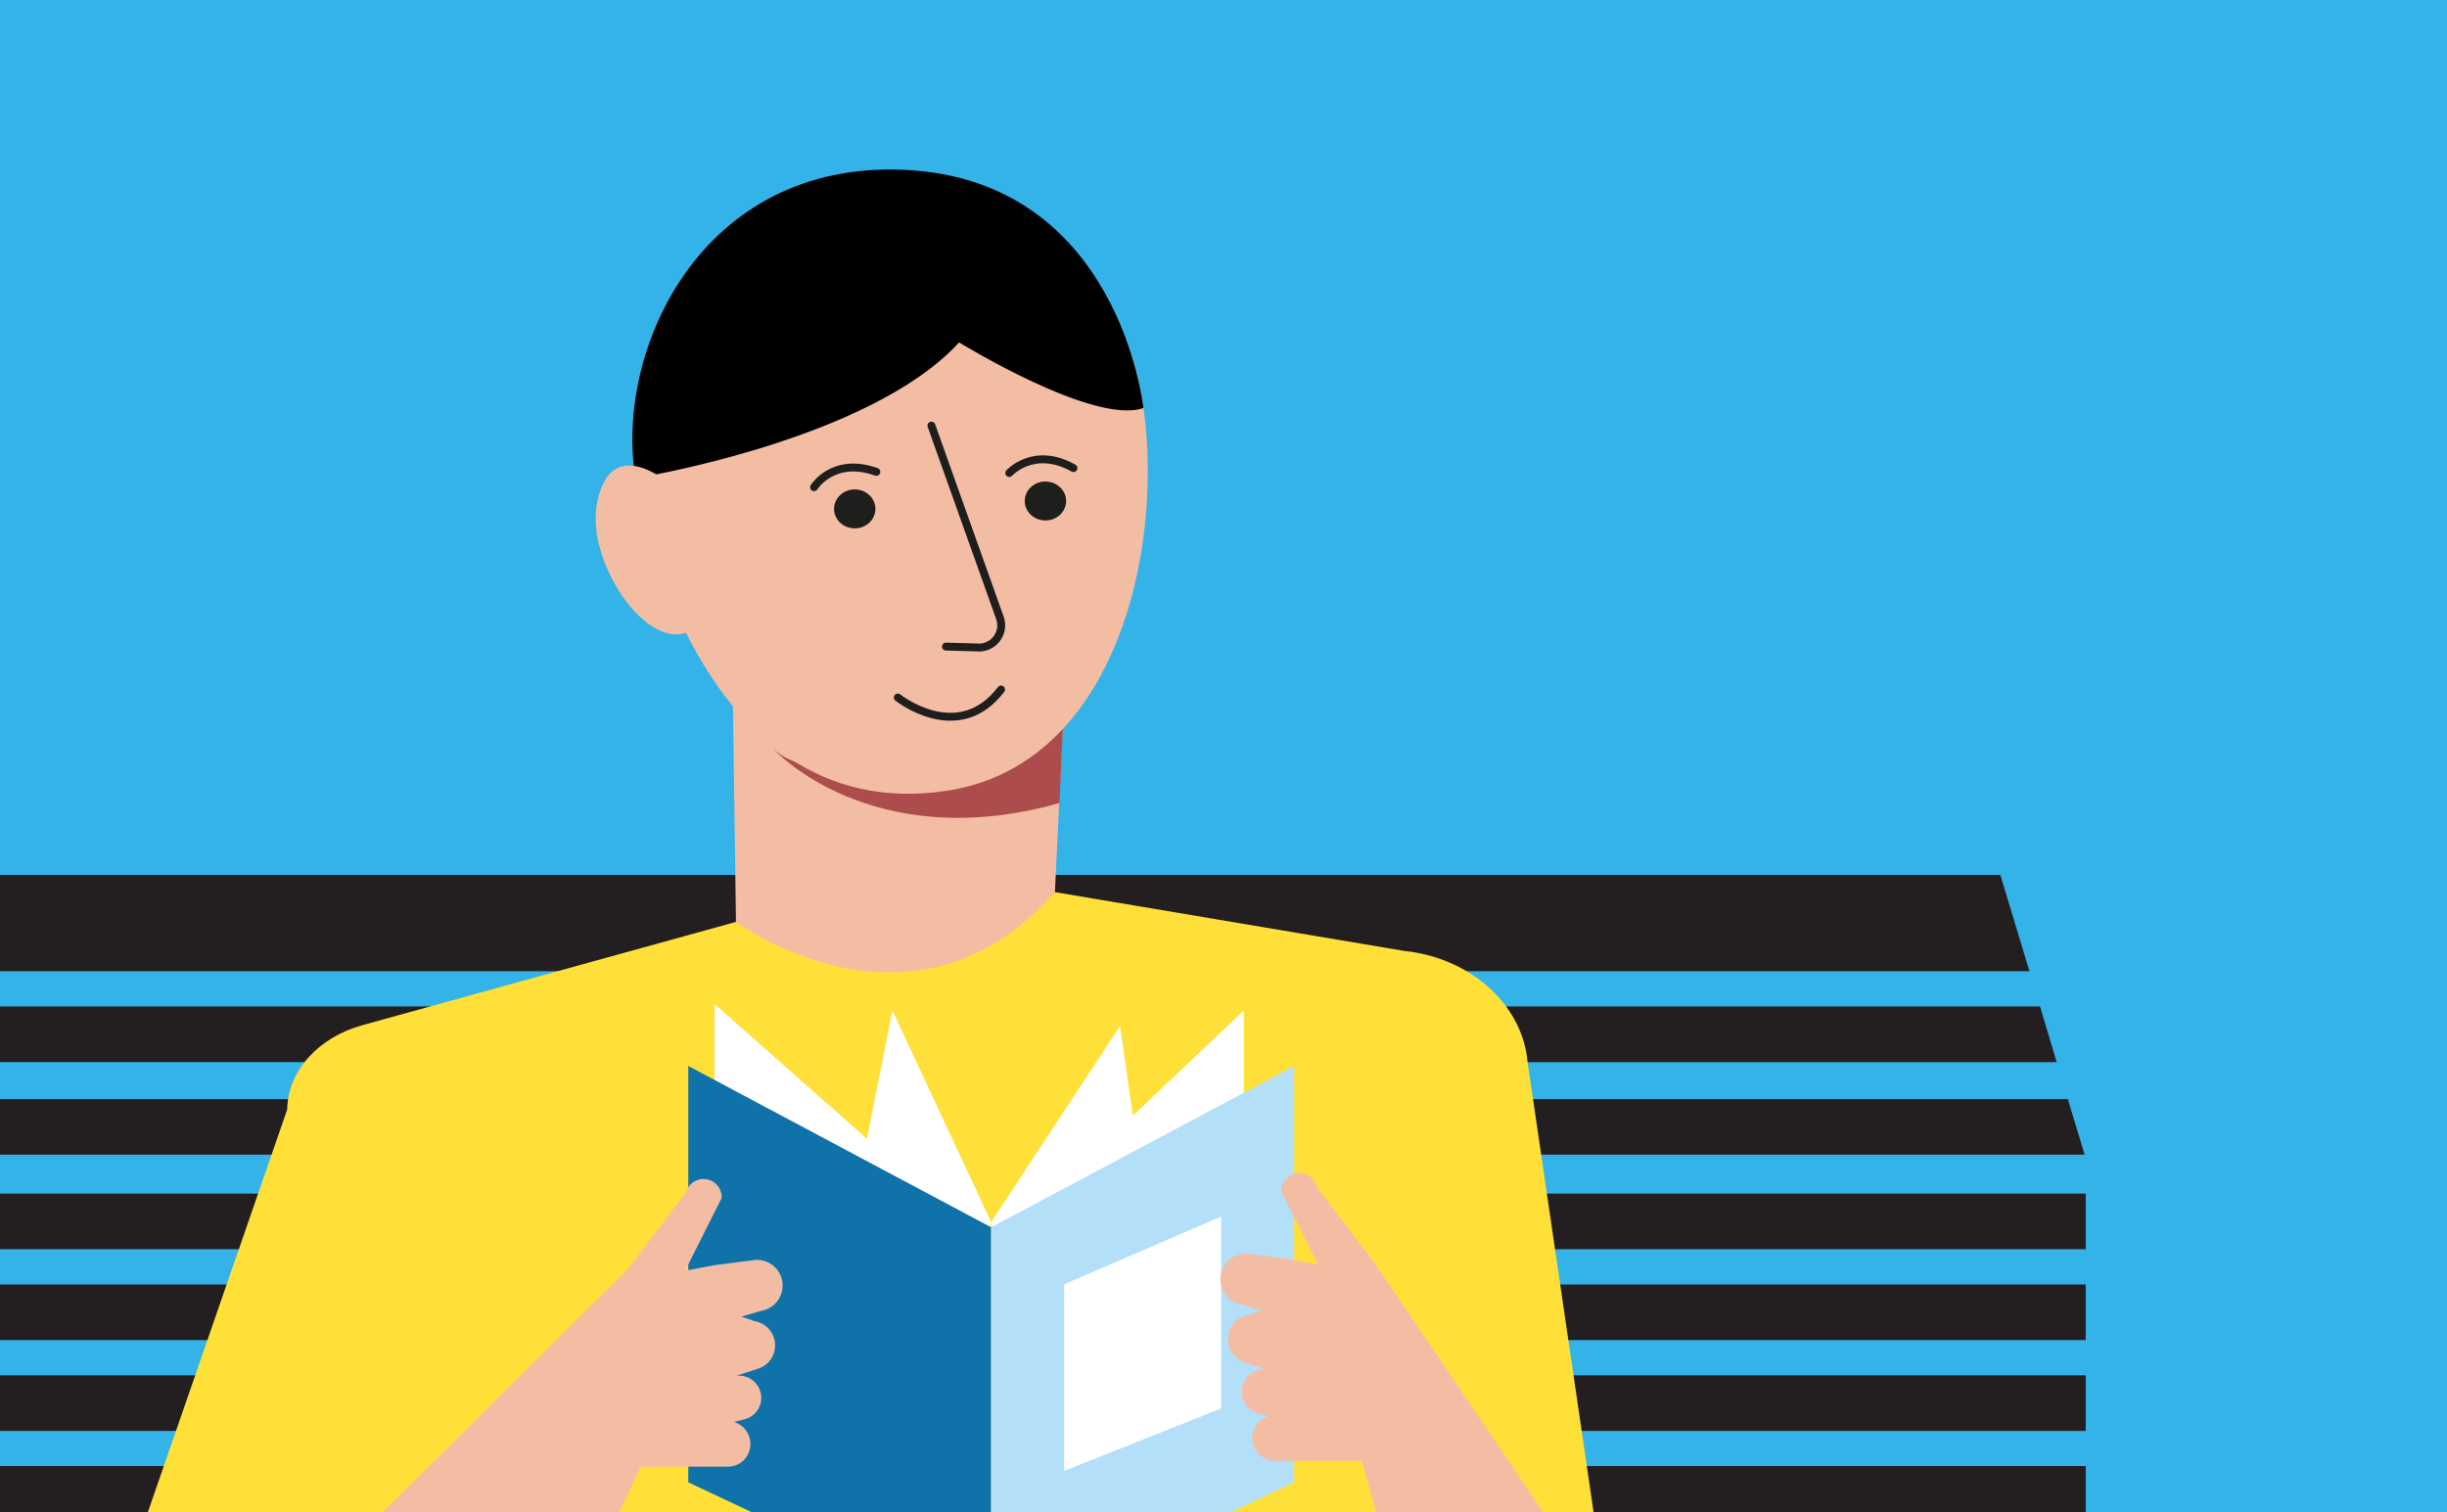
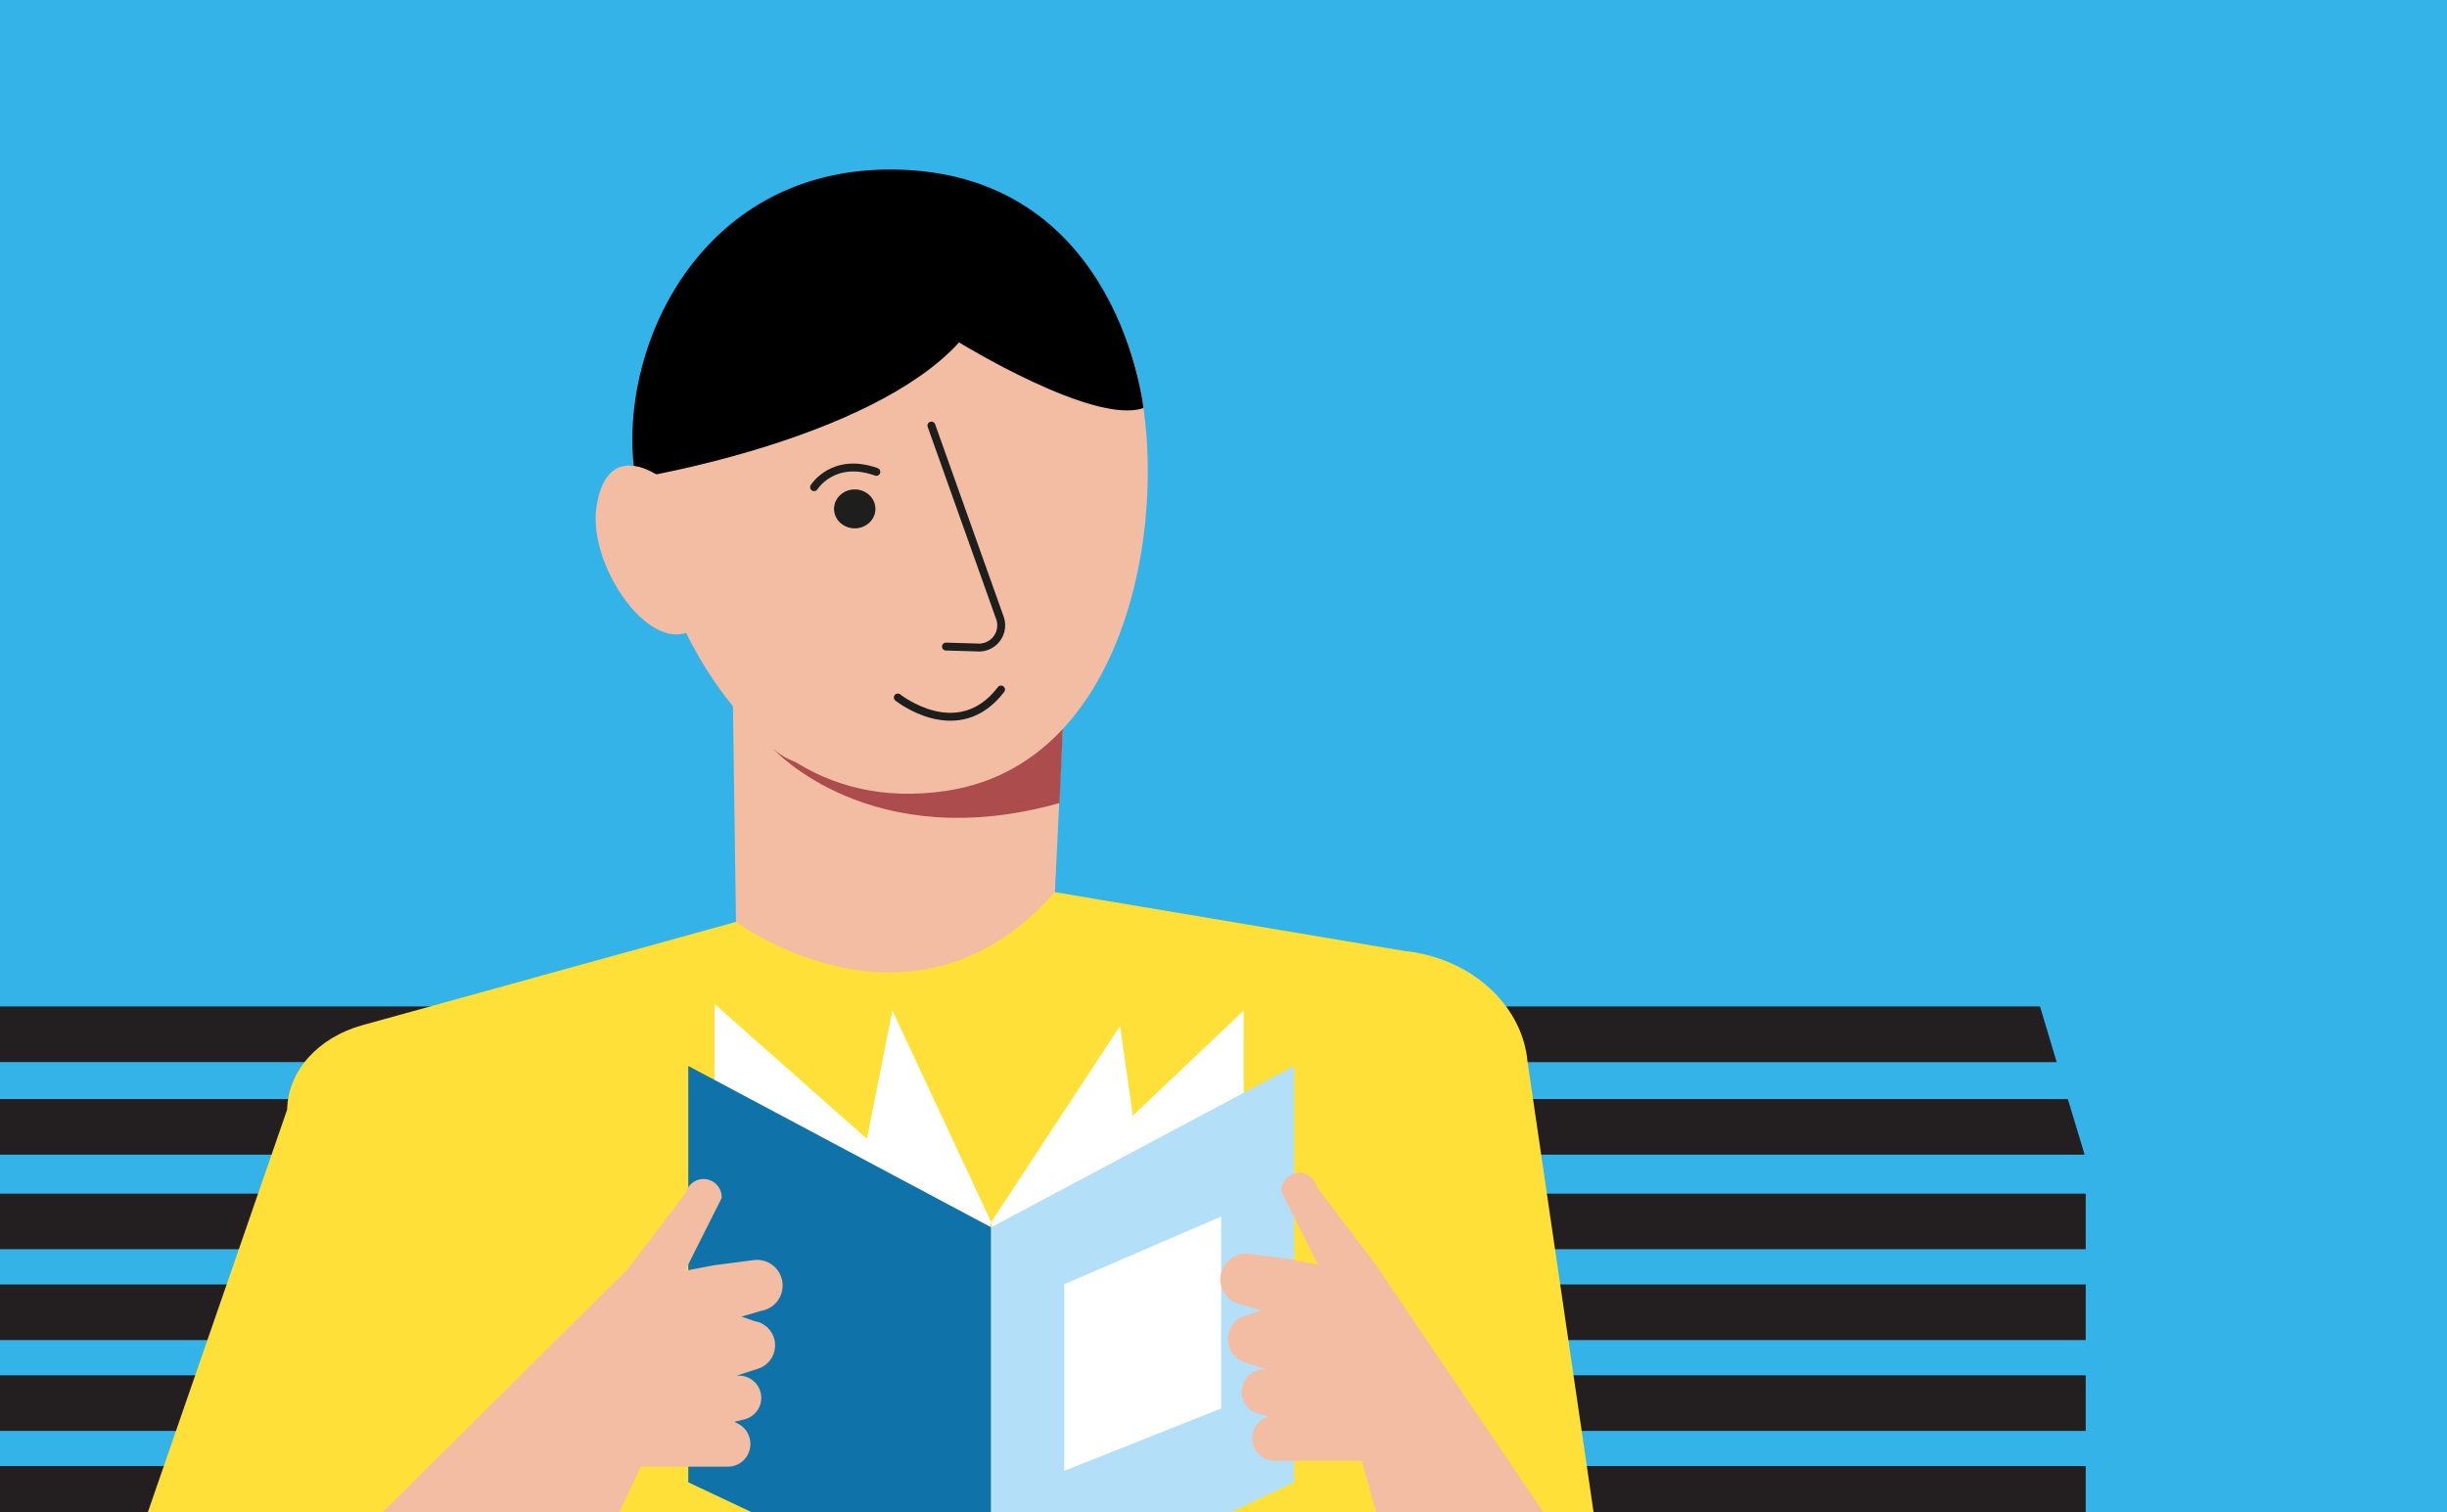
<svg xmlns="http://www.w3.org/2000/svg" id="Calque_1" data-name="Calque 1" viewBox="0 0 220 136">
  <defs>
    <style>.cls-1,.cls-8{fill:none;}.cls-2{fill:#34b3e8;}.cls-3{clip-path:url(#clip-path);}.cls-4{clip-path:url(#clip-path-2);}.cls-5{fill:#231f20;}.cls-6{fill:#f3bda4;}.cls-7{fill:#ad4c4c;}.cls-8{stroke:#1e1e1c;stroke-linecap:round;stroke-linejoin:round;stroke-width:0.71px;}.cls-9{fill:#1e1e1c;}.cls-10{fill:#ffe038;}.cls-11{fill:#fff;}.cls-12{fill:#0f73a9;}.cls-13{fill:#b4dff8;}</style>
    <clipPath id="clip-path">
      <rect class="cls-1" x="-0.02" width="220.04" height="136" />
    </clipPath>
    <clipPath id="clip-path-2">
      <rect class="cls-2" x="-19.98" width="241" height="138.19" />
    </clipPath>
  </defs>
  <title>Plan de travail 308</title>
  <g class="cls-3">
    <rect class="cls-2" x="-19.98" width="241" height="138.19" />
    <g class="cls-4">
-       <polygon class="cls-5" points="182.46 87.33 -11.81 87.33 -13.81 78.67 179.84 78.67 182.46 87.33" />
      <polygon class="cls-5" points="184.91 95.51 -11.42 95.5 -12.42 90.5 183.41 90.5 184.91 95.51" />
      <polygon class="cls-5" points="187.42 103.83 -8.92 103.83 -9.92 98.83 185.91 98.83 187.42 103.83" />
      <rect class="cls-5" x="-8.31" y="107.33" width="195.83" height="5" />
      <rect class="cls-5" x="-8.31" y="115.5" width="195.83" height="5" />
      <rect class="cls-5" x="-8.31" y="123.67" width="195.83" height="5" />
      <rect class="cls-5" x="-8.31" y="131.83" width="195.83" height="5" />
      <path class="cls-6" d="M87.78,21.47,96.1,53.89,94.74,82.41l-6.66,3.45a17.55,17.55,0,0,1-14.59.75l-7.31-2.89-.42-30.16Z" />
      <path class="cls-7" d="M95.26,72.21l.38-8.71S75.75,73,69.52,67.34C69.52,67.34,78.25,77,95.26,72.21Z" />
      <path class="cls-6" d="M76,16.42c13.74-.83,20.55,3.17,25.1,13.78,4.78,11.12,2.15,38.19-16,40.91-22.92,3.44-27.9-27.67-27.9-27.67s-.68-5.86.65-10.19C59,29.39,63.5,17.17,76,16.42Z" />
      <path class="cls-8" d="M80.72,62.72S86.14,67.06,90,62" />
      <ellipse class="cls-9" cx="76.84" cy="45.76" rx="1.86" ry="1.75" transform="translate(-0.09 0.16) rotate(-0.12)" />
      <path class="cls-8" d="M73.19,43.81s1.72-2.77,5.6-1.38" />
-       <ellipse class="cls-9" cx="93.99" cy="45.05" rx="1.86" ry="1.75" />
-       <path class="cls-8" d="M90.74,42.53s2.21-2.44,5.77-.44" />
      <path class="cls-8" d="M83.74,38.27l6.18,17.35a2,2,0,0,1-2.09,2.6l-2.78-.08" />
      <path class="cls-10" d="M139.51,208.14l-.61-6.95c3.59-1.45,14.2-8.32,12.29-11.19L137.33,95.43c-.43-4.67-4.43-8.76-10-9.77-.31-.06-.63-.1-1-.14l-31.49-5.3C82.08,94.71,66.16,82.9,66.16,82.9L32.6,92.18c-4,1.1-6.73,4.14-6.78,7.59L7.69,152.17c-4.43,6.15,16.44,57.51,25,59.11L47.8,224.42l8.42-6.37,2.49-9.37,15.41,3.81,26.56,4.79,9.66,7.41,9.72-3.92,23,2.42Z" />
    </g>
    <polygon class="cls-11" points="83.83 142.32 89.11 109.89 80.23 90.86 71.35 135.67 83.83 142.32" />
    <polygon class="cls-11" points="84.09 140.66 87.41 110.78 64.24 90.28 64.24 131.63 84.09 140.66" />
    <polyline class="cls-12" points="89.11 110.36 61.88 95.85 61.88 133.29 89.11 146.13 89.11 144.13" />
    <polygon class="cls-11" points="94.4 142.32 90.83 110.78 111.82 90.86 111.82 133.04 94.4 142.32" />
    <polygon class="cls-11" points="94.4 142.32 89.11 109.89 100.7 92.25 106.88 135.67 94.4 142.32" />
    <polyline class="cls-13" points="89.11 110.36 116.35 95.85 116.35 133.29 89.11 146.13 89.11 144.13" />
    <polygon class="cls-11" points="95.68 132.26 109.79 126.65 109.79 109.39 95.68 115.48 95.68 132.26" />
    <path class="cls-6" d="M61.67,107.23l-5.25,6.91-26,25.78,23.09.65,4.11-8.69h7.8a2,2,0,0,0,1.88-1.23h0a2.06,2.06,0,0,0-1-2.66l-.28-.14.86-.21A2,2,0,0,0,68.42,126h0a2,2,0,0,0-2-2.3h-.2l1.94-.63a2.19,2.19,0,0,0,1.52-2h0a2.19,2.19,0,0,0-1.84-2.27l-1.18-.41,1.77-.52a2.29,2.29,0,0,0,1.9-1.9h0a2.3,2.3,0,0,0-2.57-2.66l-3.55.46-2.62.5,3.29-6.54a1.63,1.63,0,0,0-2.19-1.61h0A1.64,1.64,0,0,0,61.67,107.23Z" />
    <path class="cls-6" d="M118.37,106.71l5.25,6.91,20.9,30.87-18.25.54-3.84-13.67h-7.8a2.06,2.06,0,0,1-1.88-1.23h0a2.06,2.06,0,0,1,1-2.66l.27-.13-.85-.22a2,2,0,0,1-1.51-1.68h0a2,2,0,0,1,2-2.3h.2l-1.94-.63a2.19,2.19,0,0,1-1.52-2h0a2.19,2.19,0,0,1,1.85-2.27l1.17-.41-1.77-.52a2.3,2.3,0,0,1-1.9-1.9h0a2.3,2.3,0,0,1,2.57-2.66l3.56.46,2.61.5-3.28-6.54a1.62,1.62,0,0,1,2.18-1.61h0A1.64,1.64,0,0,1,118.37,106.71Z" />
  </g>
  <path d="M57.13,43s21-3.35,29.1-12.21c0,0,12.12,7.47,16.57,5.9,0,0-2.13-20.59-21.55-21.42C63,14.47,55.25,31.5,57.13,43Z" />
  <path class="cls-6" d="M63.17,55.8c-3.72,4.57-10.38-4.48-9.55-10.19,1-6.61,6.11-2.46,6.11-2.46" />
</svg>